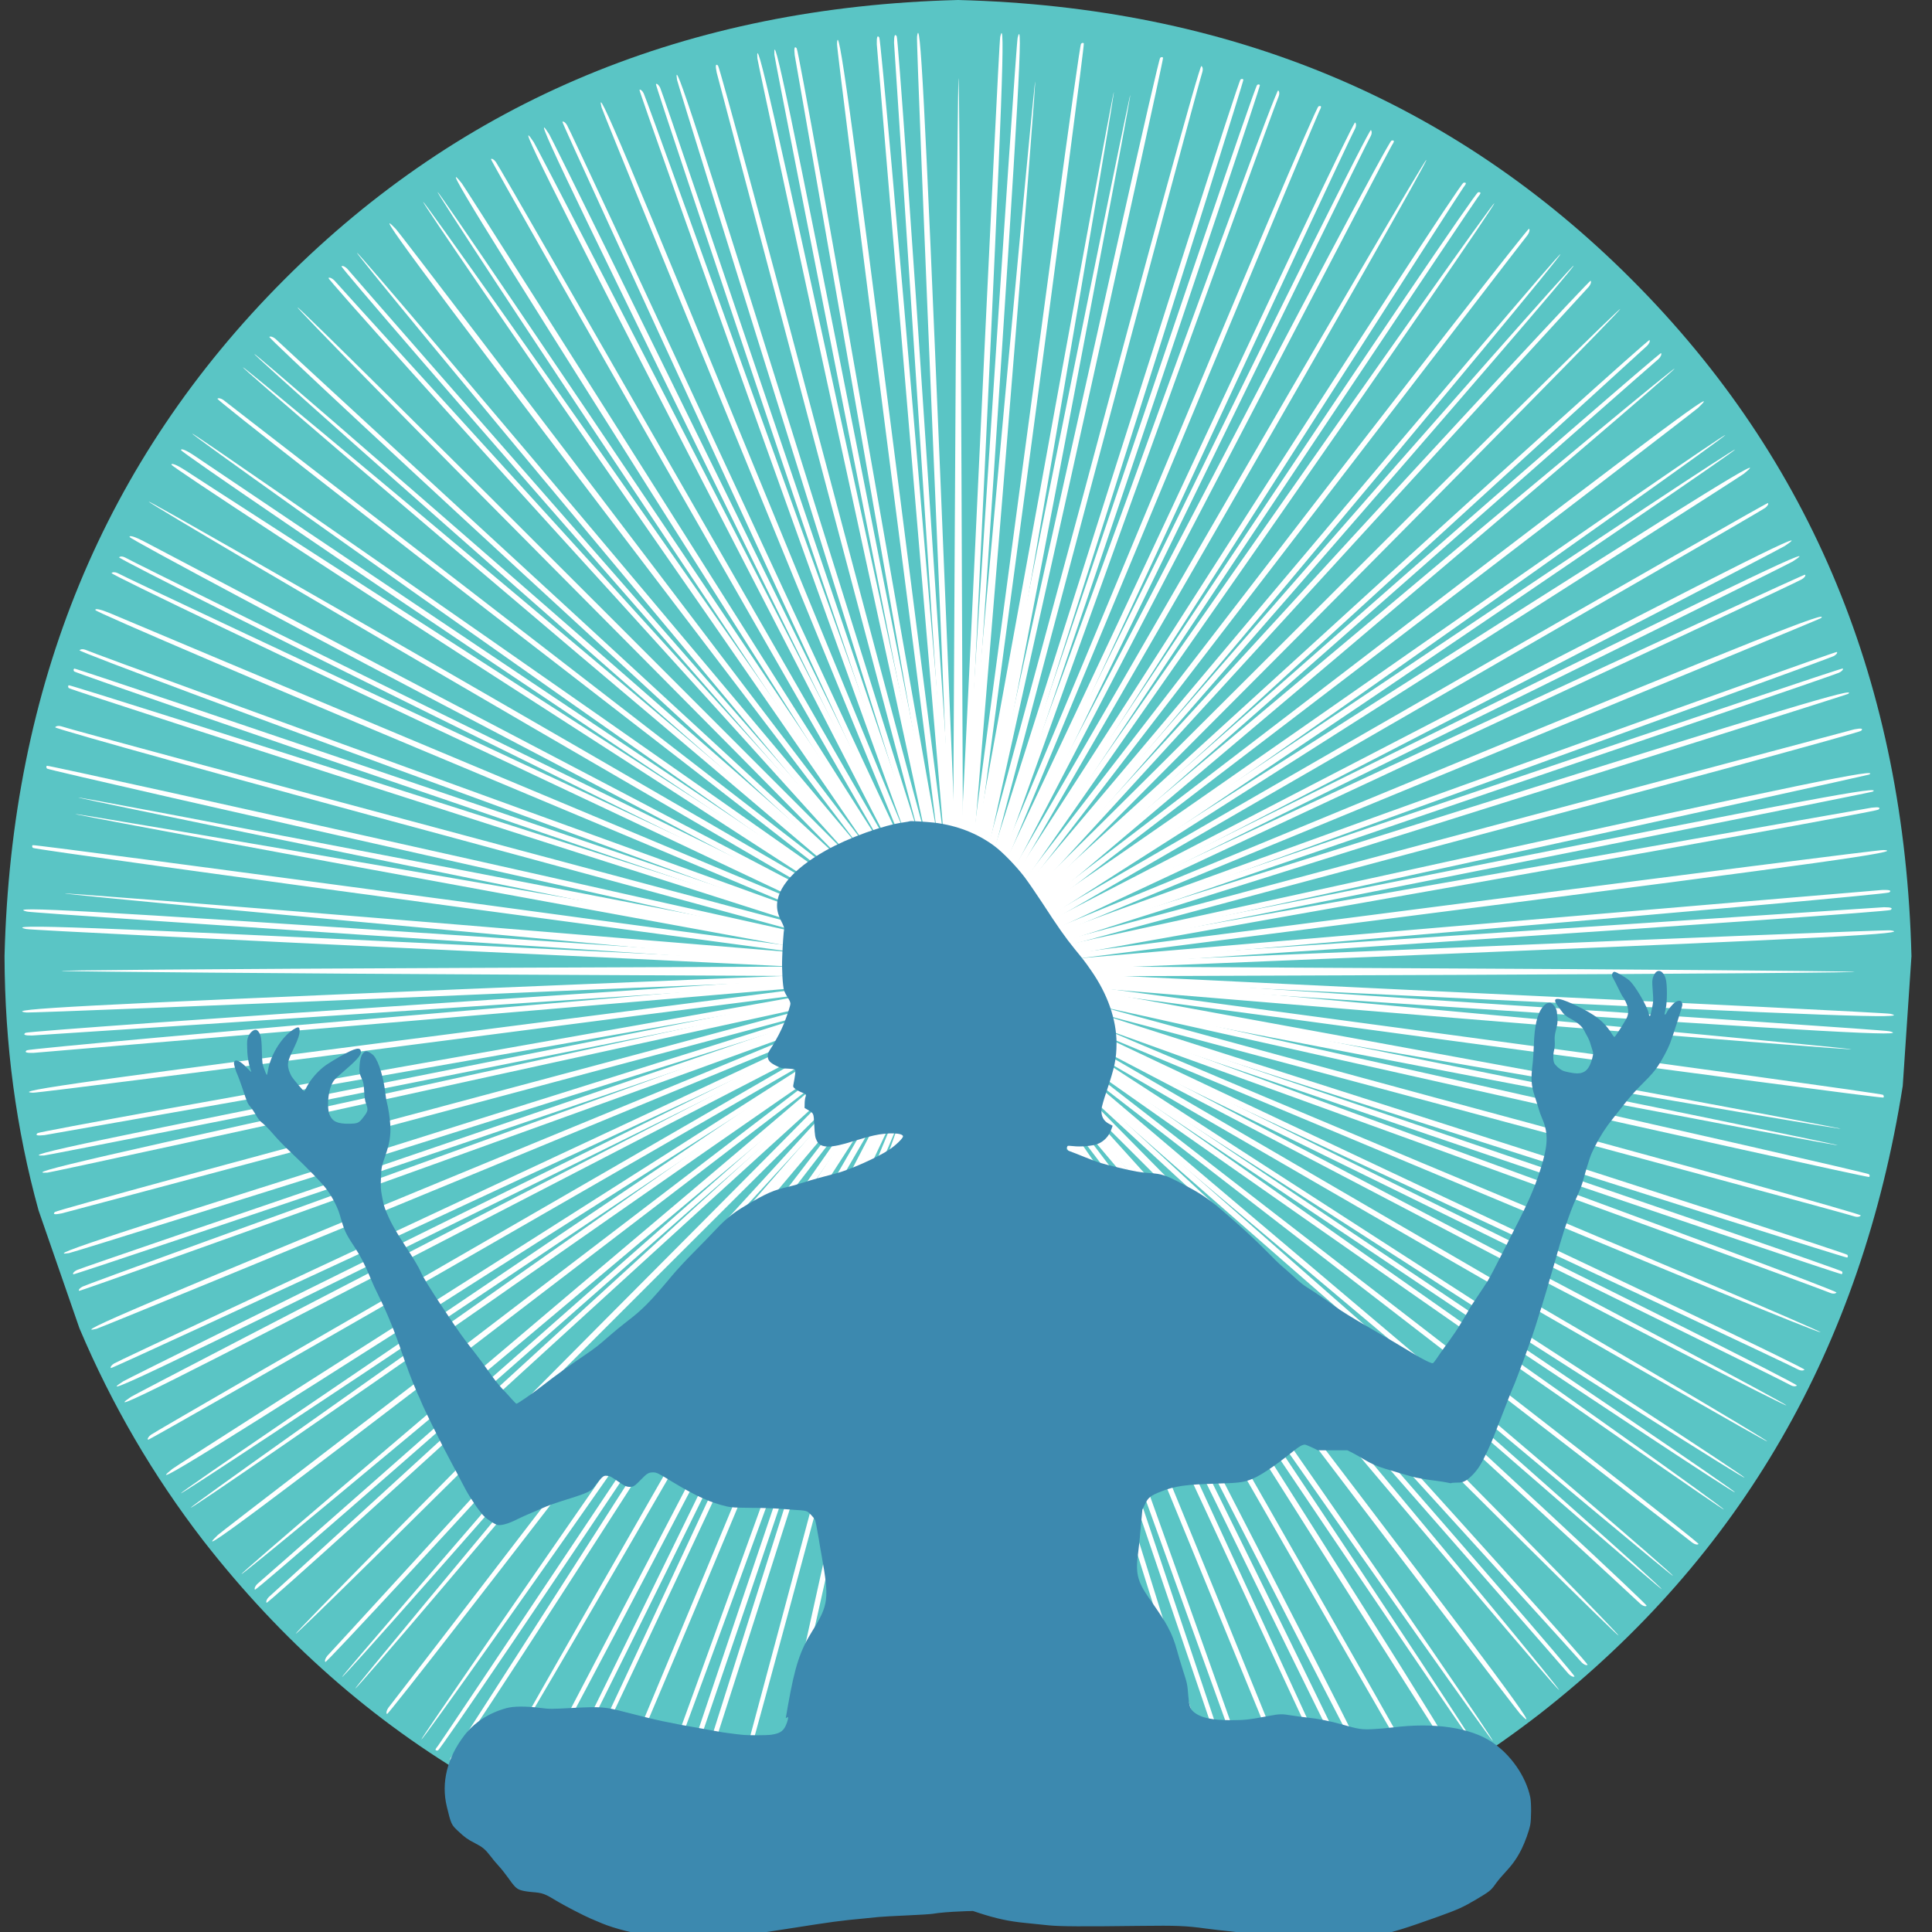
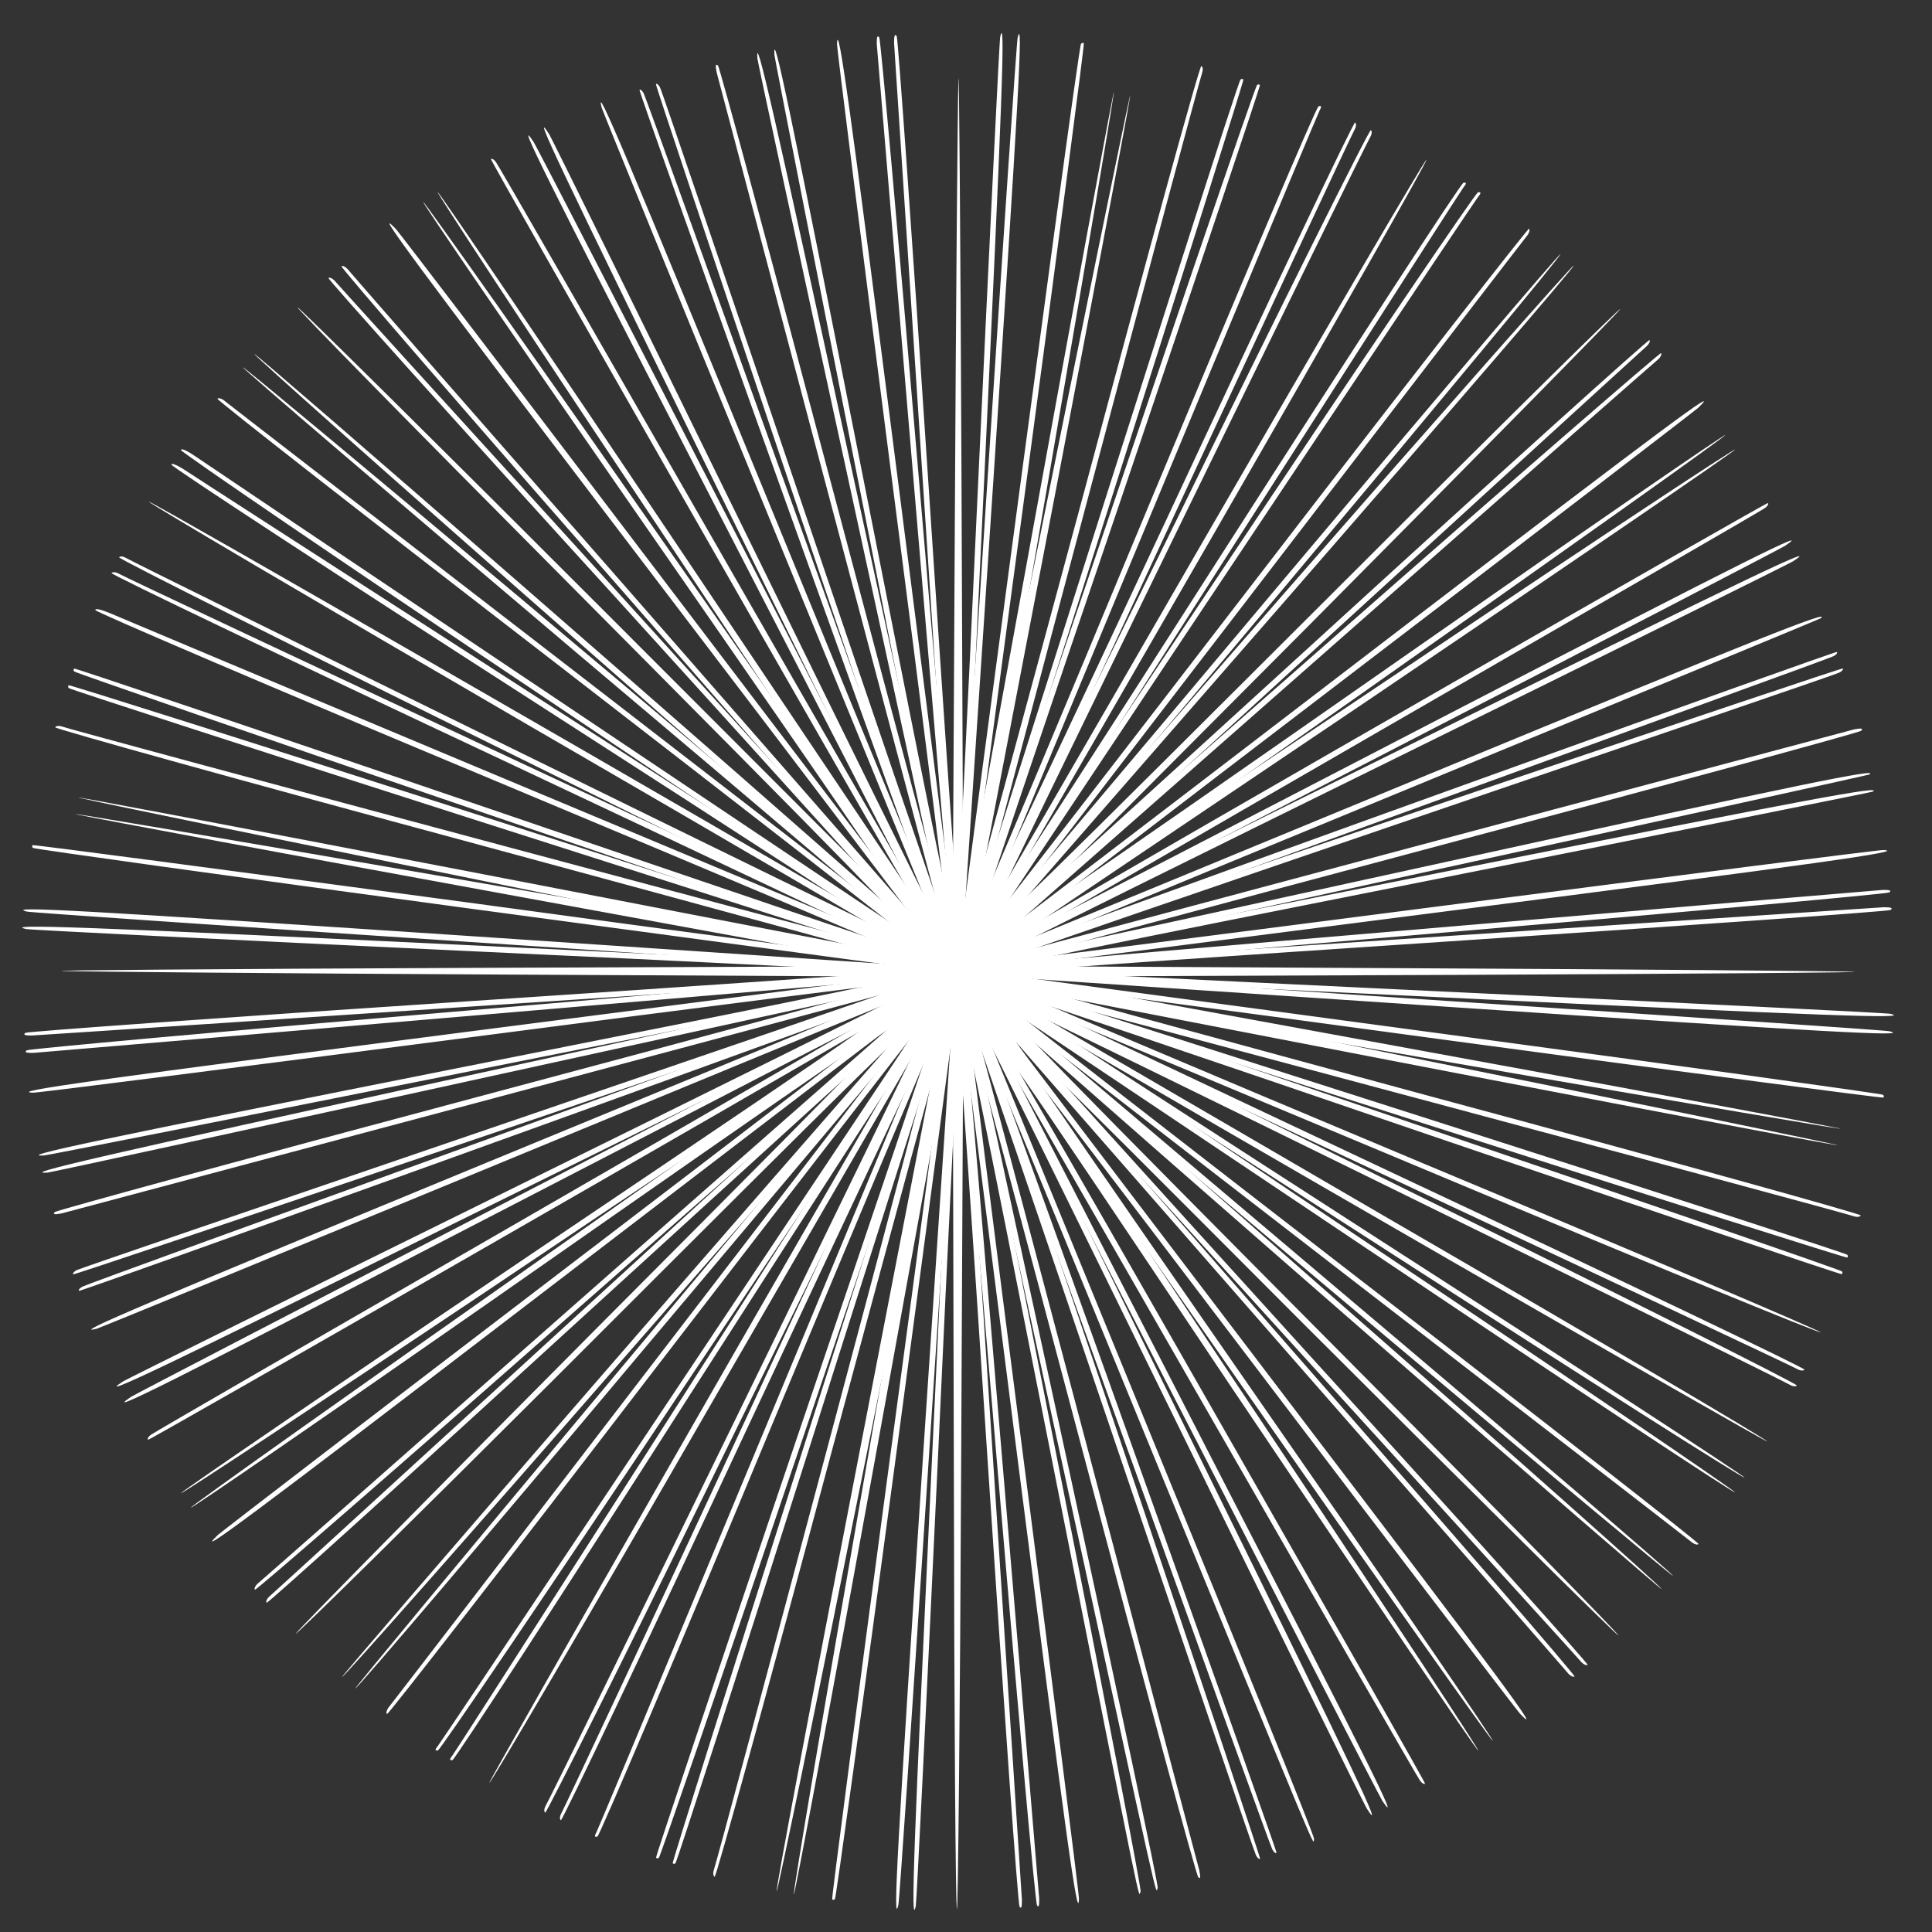
<svg xmlns="http://www.w3.org/2000/svg" width="120" zoomAndPan="magnify" viewBox="0 0 90 90" height="120" preserveAspectRatio="xMidYMid meet" version="1.0">
  <rect x="0" y="0" width="90" height="90" fill="#333333" stroke="none" />
  <defs>
    <clipPath id="f736b47b49">
-       <path d="M 0 0 L 89.25 0 L 89.25 90 L 0 90 Z M 0 0 " clip-rule="nonzero" />
-     </clipPath>
+       </clipPath>
  </defs>
  <g clip-path="url(#f736b47b49)">
    <path fill="#5ac5c5" d="M 89.043 44.543 L 88.637 50.586 C 86.715 62.766 81.094 72.504 71.77 79.805 C 62.379 87.102 51.324 90.059 38.602 88.68 C 26.457 86.754 16.746 81.113 9.465 71.762 C 7.133 68.738 5.211 65.445 3.703 61.883 L 1.797 56.387 C 0.75 52.602 0.223 48.656 0.211 44.543 C 0.527 31.926 4.863 21.426 13.219 13.047 C 21.574 4.668 32.043 0.32 44.629 0 C 57.211 0.32 67.68 4.668 76.035 13.047 C 84.391 21.426 88.727 31.926 89.043 44.543 " fill-opacity="1" fill-rule="nonzero" />
  </g>
  <path fill="#ffffff" d="M 44.434 68.527 L 44.383 48.02 L 41.688 68.203 C 40.203 79.297 38.941 88.418 38.895 88.465 C 38.844 88.512 38.797 88.512 38.766 88.48 C 38.73 88.449 39.926 79.348 41.414 68.25 C 42.914 57.156 44.109 48.035 44.094 47.957 C 44.078 47.891 41.672 56.766 38.73 67.668 C 35.809 78.586 33.355 87.477 33.289 87.43 C 33.227 87.379 33.207 87.266 33.242 87.152 C 33.531 86.277 43.676 48.281 43.609 48.23 C 43.578 48.199 40.055 56.555 35.777 66.824 C 31.512 77.094 27.926 85.516 27.832 85.551 C 27.684 85.598 27.684 85.531 27.797 85.324 C 27.926 85.078 35.891 65.969 42.625 49.754 C 43.094 48.605 43.449 47.68 43.414 47.68 C 43.383 47.68 38.766 55.648 33.129 65.398 C 27.508 75.152 22.855 83.086 22.793 83.055 C 22.727 83.008 38.539 55.406 42.883 48.004 C 43.207 47.453 43.207 47.453 42.898 47.762 C 42.723 47.941 37.07 55.246 30.332 64.008 C 23.613 72.77 18.074 79.895 18.027 79.848 C 17.977 79.801 18.012 79.668 18.09 79.555 C 18.188 79.441 23.551 72.461 30.012 64.039 C 36.473 55.617 42.027 48.41 42.332 48.004 C 43.125 47 39.977 50.078 25.941 64.121 C 19.254 70.793 13.777 76.188 13.777 76.105 C 13.777 76.027 20.273 69.434 28.203 61.465 C 42.609 47 42.609 46.984 40.348 48.699 C 39.102 49.641 31.805 55.227 24.117 61.109 C 11.855 70.504 8.902 72.703 10.145 71.508 C 10.324 71.344 17.559 65.789 26.215 59.18 C 34.871 52.57 42.074 47.051 42.203 46.902 C 42.352 46.758 42.219 46.789 41.883 46.984 C 34.031 51.566 6.949 67.117 6.898 67.07 C 6.852 67.035 6.914 66.922 7.027 66.84 C 7.141 66.746 15.055 62.176 24.602 56.672 C 34.145 51.164 42.043 46.594 42.125 46.516 C 42.332 46.32 43.867 45.688 23.148 54.242 C 13.07 58.402 4.672 61.852 4.492 61.902 C 3.234 62.211 6.641 60.77 23.066 53.996 C 39.41 47.277 42.898 45.801 41.883 46.109 C 41.348 46.273 3.328 56.41 2.879 56.523 C 2.555 56.59 2.441 56.574 2.555 56.461 C 2.652 56.379 11.551 53.949 22.371 51.066 C 33.176 48.184 41.996 45.801 41.961 45.77 C 41.945 45.754 32.902 46.887 21.855 48.328 C 10.824 49.754 1.684 50.922 1.535 50.902 C 0.375 50.855 4.379 50.305 21.84 48.055 L 41.77 45.492 L 23.371 45.398 C 13.246 45.348 4.074 45.266 2.957 45.234 C 1.844 45.203 10.145 45.137 21.402 45.09 L 41.867 45.008 L 21.742 42.305 C 10.68 40.812 1.586 39.551 1.535 39.5 C 1.488 39.453 1.488 39.402 1.52 39.371 C 1.555 39.34 10.629 40.539 21.691 42.027 C 32.758 43.535 41.848 44.734 41.93 44.715 C 41.996 44.699 33.145 42.285 22.273 39.34 C 11.391 36.406 2.523 33.945 2.57 33.879 C 2.617 33.816 2.73 33.801 2.844 33.832 C 3.703 34.125 41.605 44.281 41.656 44.23 C 41.688 44.199 33.336 40.668 23.113 36.391 C 12.875 32.117 4.477 28.52 4.445 28.422 C 4.41 28.324 4.703 28.391 5.09 28.551 C 5.59 28.777 36.211 41.605 41.688 43.875 C 41.961 44.004 42.203 44.07 42.203 44.051 C 42.203 44.02 34.258 39.371 24.535 33.734 C 14.812 28.082 6.898 23.418 6.93 23.367 C 6.98 23.289 33.469 38.547 41.883 43.5 C 42.43 43.844 42.43 43.844 42.125 43.52 C 41.945 43.34 34.66 37.672 25.926 30.918 C 17.188 24.18 10.082 18.625 10.129 18.574 C 10.176 18.527 10.309 18.559 10.418 18.641 C 10.531 18.738 17.492 24.113 25.891 30.594 C 34.289 37.086 41.477 42.645 41.883 42.969 C 42.914 43.762 39.652 40.426 25.812 26.496 C 19.156 19.805 13.777 14.316 13.859 14.316 C 13.941 14.316 20.516 20.824 28.461 28.777 L 42.898 43.227 L 40.879 40.555 C 39.766 39.082 34.195 31.758 28.492 24.277 C 19.414 12.34 17.25 9.422 18.445 10.672 C 18.609 10.848 24.148 18.105 30.738 26.785 C 37.328 35.469 42.836 42.691 42.98 42.82 C 43.125 42.969 43.094 42.836 42.898 42.496 C 39.281 36.293 22.824 7.465 22.871 7.414 C 22.906 7.367 23.016 7.43 23.098 7.543 C 23.195 7.656 27.75 15.594 33.242 25.168 C 38.73 34.738 43.285 42.66 43.367 42.742 C 43.562 42.969 44.094 44.281 35.664 23.711 C 31.512 13.602 28.074 5.18 28.023 5 C 27.719 3.754 29.137 7.141 35.906 23.629 C 42.625 40.02 44.078 43.5 43.77 42.496 C 43.609 41.965 33.5 3.836 33.387 3.383 C 33.32 3.059 33.336 2.945 33.449 3.059 C 33.531 3.156 35.953 12.098 38.828 22.934 C 41.703 33.766 44.078 42.609 44.109 42.594 C 44.125 42.562 42.996 33.492 41.559 22.414 C 40.137 11.352 38.973 2.184 38.992 2.039 C 39.039 0.887 39.59 4.887 41.832 22.398 L 44.383 42.383 L 44.48 24.262 C 44.531 14.297 44.609 5.082 44.645 3.785 C 44.676 2.492 44.738 10.688 44.789 21.992 L 44.871 42.562 L 45.727 36.082 C 48.582 14.641 50.281 2.102 50.359 2.039 C 50.41 1.988 50.457 1.988 50.488 2.02 C 50.523 2.055 49.328 11.156 47.84 22.25 C 46.34 33.348 45.145 42.465 45.16 42.547 C 45.176 42.609 47.582 33.734 50.523 22.836 C 53.445 11.918 55.883 3.027 55.965 3.074 C 56.031 3.121 56.047 3.234 56.012 3.348 C 55.723 4.223 45.598 42.223 45.645 42.27 C 45.676 42.305 49.199 33.945 53.461 23.676 C 57.742 13.406 61.312 4.984 61.422 4.953 C 61.57 4.906 61.57 4.969 61.457 5.18 C 61.328 5.422 53.363 24.535 46.629 40.766 C 46.16 41.898 45.805 42.82 45.84 42.82 C 45.855 42.82 50.488 34.852 56.109 25.102 C 61.746 15.352 66.398 7.398 66.445 7.449 C 66.512 7.48 62.086 15.254 56.625 24.73 C 51.168 34.188 46.551 42.191 46.371 42.496 L 46.047 43.066 L 46.402 42.66 C 46.598 42.434 52.25 35.129 58.953 26.414 C 65.656 17.699 71.195 10.605 71.227 10.656 C 71.277 10.703 71.242 10.832 71.164 10.945 C 71.066 11.059 65.816 17.895 59.484 26.141 C 53.156 34.383 47.613 41.59 47.164 42.172 C 46.082 43.566 47.855 41.832 63.328 26.383 C 70 19.707 75.477 14.316 75.477 14.395 C 75.477 14.477 68.98 21.07 61.07 29.039 L 46.645 43.52 L 49.312 41.492 C 50.781 40.375 58.082 34.789 65.543 29.07 C 77.445 19.969 80.352 17.797 79.109 18.996 C 78.93 19.156 71.695 24.715 63.039 31.32 C 54.383 37.93 47.18 43.453 47.051 43.598 C 46.902 43.746 47.035 43.711 47.371 43.52 C 55.965 38.496 82.305 23.387 82.355 23.434 C 82.402 23.465 82.34 23.578 82.227 23.66 C 82.113 23.758 74.199 28.324 64.652 33.832 C 55.109 39.34 47.227 43.906 47.129 43.988 C 46.922 44.184 45.371 44.812 66.254 36.195 C 82.062 29.668 85.293 28.391 84.824 28.797 C 84.793 28.828 76.41 32.293 66.188 36.504 C 49.844 43.227 46.355 44.699 47.371 44.395 C 47.906 44.23 85.926 34.09 86.375 33.977 C 86.699 33.914 86.812 33.93 86.699 34.043 C 86.617 34.125 77.688 36.555 66.883 39.438 C 56.078 42.32 47.258 44.699 47.277 44.734 C 47.309 44.75 56.352 43.598 67.398 42.172 C 78.43 40.75 87.586 39.582 87.734 39.598 C 88.879 39.648 84.824 40.215 67.398 42.449 L 47.453 45.008 L 65.863 45.105 C 75.992 45.152 85.18 45.234 86.297 45.266 C 87.41 45.301 79.109 45.363 67.852 45.414 L 47.391 45.492 L 67.512 48.199 C 78.574 49.688 87.668 50.953 87.719 51 C 87.766 51.051 87.766 51.098 87.734 51.129 C 87.699 51.164 78.625 49.965 67.562 48.473 C 56.496 46.969 47.406 45.77 47.324 45.785 C 47.258 45.801 56.109 48.215 66.98 51.164 C 77.863 54.094 86.73 56.559 86.684 56.621 C 86.637 56.688 86.523 56.703 86.41 56.672 C 85.535 56.379 47.648 46.223 47.598 46.273 C 47.566 46.305 55.898 49.836 66.141 54.129 C 76.379 58.402 84.777 61.984 84.809 62.062 C 84.824 62.145 76.766 58.84 66.883 54.695 C 45.887 45.914 47.051 46.387 47.051 46.465 C 47.051 46.5 54.996 51.129 64.719 56.785 C 74.441 62.422 82.355 67.086 82.324 67.148 C 82.273 67.215 54.754 51.359 47.371 47 C 46.824 46.676 46.824 46.676 47.129 46.984 C 47.309 47.164 54.594 52.832 63.328 59.586 C 72.066 66.324 79.172 71.879 79.125 71.926 C 79.078 71.977 78.945 71.945 78.836 71.863 C 78.723 71.766 71.762 66.387 63.363 59.91 C 54.965 53.414 47.777 47.859 47.371 47.535 C 46.34 46.742 49.602 50.078 63.441 64.008 C 70.098 70.695 75.477 76.188 75.395 76.188 C 75.312 76.188 68.738 69.676 60.793 61.738 C 46.371 47.277 46.355 47.277 48.066 49.543 C 49.004 50.789 54.574 58.113 60.438 65.82 C 69.805 78.113 72.004 81.078 70.809 79.832 C 70.645 79.652 65.105 72.398 58.516 63.715 C 51.926 55.035 46.418 47.809 46.273 47.68 C 46.129 47.535 46.16 47.664 46.355 48.004 C 50.926 55.875 66.43 83.039 66.383 83.086 C 66.352 83.137 66.238 83.07 66.156 82.957 C 66.059 82.844 61.504 74.906 56.012 65.336 C 50.523 55.762 45.969 47.859 45.887 47.762 C 45.691 47.551 45.047 45.949 53.656 66.957 C 57.84 77.145 61.246 85.566 61.215 85.664 C 61.133 85.875 61.875 87.641 53.156 66.387 C 46.629 50.449 45.176 46.984 45.484 48.004 C 45.645 48.539 55.754 86.668 55.867 87.121 C 55.934 87.445 55.918 87.559 55.82 87.445 C 55.723 87.363 53.301 78.406 50.426 67.57 C 47.551 56.734 45.176 47.891 45.145 47.906 C 45.129 47.941 46.258 57.012 47.695 68.09 C 49.117 79.152 50.281 88.32 50.262 88.465 C 50.215 89.633 49.668 85.598 47.422 68.105 L 44.871 48.102 L 44.773 68.461 C 44.723 79.652 44.629 88.871 44.578 88.934 C 44.516 88.984 44.449 79.801 44.434 68.527 Z M 44.434 68.527 " fill-opacity="1" fill-rule="nonzero" />
-   <path fill="#ffffff" d="M 42.438 68.422 L 44.148 47.988 L 39.73 67.863 C 37.297 78.789 35.258 87.766 35.207 87.809 C 35.152 87.855 35.105 87.848 35.074 87.816 C 35.047 87.781 37.02 78.812 39.449 67.887 C 41.898 56.965 43.875 47.98 43.863 47.898 C 43.852 47.836 40.695 56.469 36.832 67.074 C 32.98 77.699 29.773 86.348 29.711 86.293 C 29.652 86.238 29.645 86.125 29.688 86.016 C 30.051 85.168 43.418 48.188 43.359 48.133 C 43.328 48.098 39.102 56.121 33.957 65.98 C 28.828 75.844 24.535 83.926 24.434 83.949 C 24.285 83.984 24.289 83.922 24.422 83.723 C 24.57 83.492 34.145 65.137 42.246 49.562 C 42.812 48.461 43.242 47.57 43.211 47.566 C 43.18 47.562 37.895 55.105 31.441 64.332 C 25.004 73.562 19.691 81.066 19.629 81.031 C 19.566 80.977 37.688 54.844 42.652 47.844 C 43.023 47.324 43.023 47.324 42.691 47.602 C 42.496 47.766 36.238 54.555 28.777 62.703 C 21.332 70.855 15.199 77.477 15.156 77.422 C 15.113 77.371 15.156 77.246 15.246 77.137 C 15.352 77.035 21.293 70.543 28.453 62.707 C 35.613 54.875 41.766 48.172 42.105 47.797 C 42.98 46.863 39.578 49.66 24.391 62.438 C 17.156 68.508 11.238 73.41 11.246 73.328 C 11.254 73.25 18.285 67.242 26.871 59.988 C 42.465 46.82 42.469 46.805 40.066 48.32 C 38.746 49.148 30.996 54.086 22.832 59.277 C 9.812 67.578 6.68 69.52 8.02 68.434 C 8.211 68.285 15.895 63.375 25.09 57.539 C 34.281 51.703 41.93 46.82 42.07 46.688 C 42.23 46.555 42.098 46.578 41.742 46.742 C 33.531 50.629 5.211 63.785 5.168 63.73 C 5.121 63.695 5.195 63.586 5.316 63.516 C 5.438 63.43 13.711 59.562 23.695 54.898 C 33.676 50.238 41.938 46.367 42.023 46.293 C 42.25 46.117 43.832 45.621 22.453 52.352 C 12.059 55.629 3.395 58.344 3.211 58.375 C 1.93 58.574 5.449 57.43 22.395 52.105 C 39.258 46.816 42.859 45.652 41.816 45.871 C 41.273 45.984 2.523 52.805 2.066 52.879 C 1.738 52.914 1.625 52.891 1.75 52.785 C 1.852 52.715 10.926 51.062 21.953 49.125 C 32.969 47.184 41.957 45.574 41.926 45.539 C 41.914 45.52 32.805 45.867 21.676 46.352 C 10.562 46.82 1.355 47.191 1.211 47.164 C 0.059 47.016 4.094 46.812 21.684 46.074 L 41.758 45.246 L 23.438 43.562 C 13.355 42.641 4.223 41.766 3.113 41.637 C 2.008 41.512 10.281 42.16 21.504 43.086 L 41.895 44.77 L 22.078 40.34 C 11.184 37.898 2.234 35.855 2.191 35.805 C 2.145 35.75 2.152 35.703 2.184 35.672 C 2.219 35.645 11.16 37.621 22.055 40.059 C 32.949 42.516 41.902 44.496 41.984 44.484 C 42.051 44.477 33.441 41.309 22.863 37.434 C 12.27 33.57 3.648 30.352 3.703 30.293 C 3.758 30.234 3.871 30.227 3.98 30.27 C 4.809 30.633 41.703 44.023 41.754 43.977 C 41.789 43.949 33.773 39.711 23.953 34.566 C 14.121 29.422 6.062 25.117 6.039 25.016 C 6.016 24.918 6.297 25.008 6.672 25.203 C 7.148 25.469 36.555 40.895 41.816 43.625 C 42.078 43.777 42.316 43.863 42.316 43.848 C 42.32 43.816 34.801 38.5 25.598 32.043 C 16.398 25.574 8.914 20.242 8.949 20.195 C 9.004 20.121 34.082 37.605 42.043 43.27 C 42.559 43.656 42.559 43.656 42.281 43.309 C 42.121 43.117 35.352 36.84 27.223 29.355 C 19.098 21.887 12.496 15.738 12.547 15.695 C 12.598 15.652 12.727 15.695 12.832 15.785 C 12.934 15.891 19.41 21.852 27.219 29.031 C 35.031 36.227 41.715 42.383 42.086 42.738 C 43.051 43.617 40.086 40.012 27.492 24.941 C 21.438 17.703 16.551 11.766 16.629 11.773 C 16.711 11.781 22.699 18.836 29.934 27.445 L 43.078 43.086 L 41.297 40.246 C 40.312 38.684 35.391 30.91 30.352 22.961 C 22.336 10.285 20.43 7.195 21.512 8.539 C 21.656 8.73 26.555 16.438 32.375 25.656 C 38.195 34.875 43.062 42.547 43.195 42.688 C 43.328 42.848 43.305 42.715 43.141 42.359 C 40.07 35.867 26.148 5.723 26.199 5.676 C 26.238 5.633 26.344 5.707 26.414 5.828 C 26.5 5.949 30.359 14.246 35.008 24.258 C 39.656 34.27 43.516 42.555 43.586 42.641 C 43.762 42.883 44.18 44.238 37.547 23.016 C 34.277 12.586 31.574 3.898 31.539 3.719 C 31.34 2.449 32.469 5.945 37.793 22.957 C 43.082 39.867 44.23 43.461 44.012 42.434 C 43.895 41.887 37.094 3.027 37.02 2.566 C 36.984 2.238 37.012 2.129 37.113 2.25 C 37.188 2.355 38.832 11.469 40.766 22.516 C 42.699 33.559 44.305 42.574 44.34 42.559 C 44.359 42.527 44.012 33.395 43.531 22.234 C 43.062 11.09 42.691 1.855 42.719 1.711 C 42.867 0.57 43.07 4.602 43.805 22.242 L 44.633 42.375 L 46.285 24.324 C 47.188 14.406 48.059 5.23 48.203 3.941 C 48.344 2.652 47.707 10.824 46.785 22.094 L 45.098 42.594 L 46.508 36.211 C 51.195 15.094 53.961 2.75 54.047 2.691 C 54.102 2.648 54.148 2.652 54.18 2.688 C 54.207 2.723 52.234 11.688 49.805 22.613 C 47.355 33.539 45.383 42.52 45.391 42.602 C 45.402 42.668 48.559 34.031 52.426 23.426 C 56.273 12.801 59.465 4.152 59.543 4.211 C 59.602 4.262 59.609 4.379 59.566 4.488 C 59.203 5.336 45.852 42.316 45.898 42.371 C 45.926 42.406 50.152 34.383 55.281 24.52 C 60.426 14.656 64.703 6.574 64.82 6.551 C 64.969 6.516 64.965 6.582 64.832 6.781 C 64.684 7.012 55.109 25.367 47.008 40.953 C 46.445 42.043 46.012 42.934 46.043 42.934 C 46.059 42.938 51.359 35.398 57.797 26.168 C 64.25 16.941 69.566 9.418 69.609 9.473 C 69.672 9.508 64.594 16.871 58.344 25.84 C 52.094 34.793 46.805 42.367 46.602 42.66 L 46.23 43.195 L 46.621 42.824 C 46.832 42.613 53.09 35.824 60.516 27.719 C 67.941 19.617 74.07 13.027 74.098 13.078 C 74.141 13.133 74.098 13.258 74.008 13.363 C 73.902 13.469 68.086 19.824 61.07 27.492 C 54.055 35.16 47.918 41.863 47.418 42.402 C 46.219 43.699 48.137 42.125 64.879 28.066 C 72.098 21.992 78.016 17.094 78.008 17.172 C 78 17.254 70.969 23.262 62.398 30.516 L 46.789 43.699 L 49.617 41.91 C 51.176 40.926 58.93 35.988 66.852 30.938 C 79.492 22.895 82.574 20.984 81.234 22.07 C 81.043 22.215 73.359 27.125 64.168 32.961 C 54.973 38.801 47.324 43.68 47.184 43.812 C 47.023 43.945 47.156 43.926 47.512 43.762 C 56.504 39.5 84.043 26.719 84.086 26.77 C 84.133 26.809 84.059 26.914 83.938 26.984 C 83.82 27.074 75.543 30.941 65.559 35.602 C 55.578 40.266 47.332 44.137 47.23 44.207 C 47.004 44.383 45.406 44.879 66.949 38.098 C 83.262 32.961 86.59 31.965 86.09 32.324 C 86.055 32.355 77.406 35.086 66.859 38.398 C 50 43.684 46.395 44.852 47.438 44.633 C 47.98 44.516 86.73 37.699 87.188 37.625 C 87.516 37.586 87.629 37.613 87.504 37.715 C 87.418 37.789 78.312 39.438 67.301 41.379 C 56.285 43.32 47.297 44.93 47.309 44.965 C 47.34 44.98 56.449 44.617 67.578 44.152 C 78.691 43.684 87.914 43.312 88.059 43.34 C 89.195 43.488 85.109 43.703 67.555 44.426 L 47.465 45.254 L 65.801 46.938 C 75.883 47.863 85.031 48.734 86.141 48.863 C 87.246 48.992 78.973 48.34 67.75 47.418 L 47.359 45.73 L 67.176 50.164 C 78.07 52.602 87.02 54.648 87.062 54.699 C 87.109 54.75 87.105 54.801 87.07 54.828 C 87.035 54.859 78.094 52.883 67.199 50.441 C 56.305 47.988 47.352 46.008 47.27 46.016 C 47.203 46.027 55.812 49.195 66.391 53.07 C 76.984 56.93 85.605 60.148 85.551 60.211 C 85.496 60.27 85.383 60.277 85.273 60.234 C 84.43 59.867 47.551 46.48 47.5 46.523 C 47.465 46.555 55.465 50.789 65.297 55.949 C 75.133 61.094 83.191 65.387 83.219 65.469 C 83.227 65.551 75.48 61.562 65.988 56.578 C 45.824 46.023 46.945 46.59 46.938 46.672 C 46.934 46.703 54.453 52.004 63.652 58.477 C 72.855 64.93 80.34 70.262 80.305 70.32 C 80.25 70.383 54.191 52.207 47.211 47.23 C 46.691 46.859 46.691 46.859 46.973 47.195 C 47.133 47.387 53.906 53.664 62.031 61.148 C 70.156 68.613 76.762 74.762 76.707 74.805 C 76.656 74.852 76.527 74.809 76.422 74.719 C 76.32 74.609 69.844 68.652 62.035 61.473 C 54.223 54.277 47.539 48.121 47.168 47.762 C 46.203 46.883 49.168 50.488 61.762 65.562 C 67.82 72.801 72.707 78.734 72.625 78.727 C 72.543 78.723 66.555 71.668 59.32 63.074 C 46.191 47.418 46.176 47.418 47.688 49.824 C 48.512 51.148 53.434 58.922 58.613 67.109 C 66.891 80.168 68.824 83.309 67.742 81.965 C 67.598 81.773 62.699 74.062 56.879 64.848 C 51.059 55.629 46.195 47.957 46.059 47.812 C 45.926 47.656 45.949 47.789 46.113 48.145 C 49.992 56.379 63.105 84.781 63.055 84.824 C 63.02 84.871 62.91 84.797 62.84 84.676 C 62.754 84.555 58.898 76.254 54.246 66.242 C 49.598 56.234 45.738 47.965 45.668 47.859 C 45.492 47.633 44.984 45.98 51.758 67.652 C 55.051 78.164 57.723 86.852 57.684 86.945 C 57.586 87.148 58.176 88.969 51.309 67.047 C 46.176 50.605 45.027 47.023 45.242 48.066 C 45.359 48.613 52.16 87.473 52.234 87.934 C 52.27 88.266 52.242 88.375 52.156 88.254 C 52.066 88.164 50.422 79.031 48.488 67.988 C 46.555 56.945 44.949 47.93 44.914 47.941 C 44.895 47.973 45.242 57.105 45.723 68.27 C 46.191 79.414 46.562 88.648 46.535 88.789 C 46.387 89.949 46.184 85.883 45.449 68.262 L 44.625 48.113 L 42.781 68.387 C 41.77 79.535 40.883 88.707 40.828 88.77 C 40.762 88.812 41.484 79.656 42.438 68.422 Z M 42.438 68.422 " fill-opacity="1" fill-rule="nonzero" />
  <path fill="#ffffff" d="M 40.387 68.137 L 43.906 47.938 L 37.738 67.336 C 34.348 78 31.52 86.758 31.465 86.801 C 31.406 86.84 31.359 86.828 31.336 86.793 C 31.309 86.754 34.066 78 37.461 67.336 C 40.871 56.676 43.633 47.902 43.633 47.82 C 43.629 47.754 39.715 56.074 34.922 66.293 C 30.145 76.531 26.18 84.855 26.125 84.797 C 26.07 84.738 26.074 84.625 26.125 84.52 C 26.566 83.707 43.16 48.066 43.105 48.008 C 43.082 47.969 38.16 55.582 32.16 64.945 C 26.176 74.312 21.18 81.977 21.078 81.992 C 20.926 82.016 20.938 81.953 21.086 81.762 C 21.254 81.547 32.418 64.121 41.871 49.336 C 42.531 48.285 43.043 47.438 43.012 47.43 C 42.98 47.426 37.047 54.465 29.801 63.078 C 22.57 71.695 16.609 78.699 16.551 78.656 C 16.496 78.598 36.863 54.188 42.43 47.656 C 42.844 47.172 42.844 47.172 42.488 47.422 C 42.281 47.566 35.445 53.77 27.289 61.219 C 19.148 68.672 12.457 74.719 12.418 74.664 C 12.379 74.605 12.43 74.484 12.531 74.387 C 12.645 74.293 19.141 68.355 26.965 61.195 C 34.793 54.031 41.516 47.906 41.891 47.562 C 42.844 46.711 39.207 49.191 22.945 60.562 C 15.199 65.965 8.871 70.316 8.887 70.234 C 8.898 70.156 16.438 64.801 25.633 58.344 C 42.336 46.621 42.336 46.605 39.812 47.898 C 38.426 48.605 30.266 52.832 21.672 57.277 C 7.969 64.383 4.676 66.035 6.105 65.07 C 6.309 64.941 14.402 60.738 24.074 55.746 C 33.75 50.754 41.801 46.574 41.953 46.453 C 42.121 46.336 41.988 46.344 41.621 46.477 C 33.098 49.617 3.723 60.188 3.684 60.133 C 3.641 60.094 3.723 59.992 3.848 59.934 C 3.977 59.855 12.562 56.742 22.922 52.992 C 33.277 49.238 41.848 46.121 41.941 46.059 C 42.184 45.902 43.805 45.551 21.914 50.344 C 11.266 52.68 2.395 54.609 2.211 54.625 C 0.918 54.707 4.523 53.883 21.875 50.09 C 39.137 46.332 42.828 45.492 41.773 45.617 C 41.223 45.684 2.023 49.016 1.559 49.047 C 1.227 49.055 1.117 49.02 1.25 48.926 C 1.359 48.863 10.543 48.027 21.703 47.082 C 32.844 46.133 41.938 45.332 41.914 45.297 C 41.898 45.277 32.797 44.809 21.668 44.297 C 10.559 43.77 1.355 43.32 1.215 43.277 C 0.078 43.027 4.117 43.184 21.699 44.023 L 41.77 44.992 L 23.672 41.676 C 13.711 39.855 4.691 38.172 3.602 37.945 C 2.508 37.719 10.695 39.105 21.785 41.027 L 41.949 44.527 L 22.605 38.344 C 11.973 34.941 3.238 32.105 3.199 32.051 C 3.16 31.992 3.168 31.945 3.203 31.922 C 3.242 31.895 11.973 34.66 22.605 38.066 C 33.238 41.484 41.98 44.254 42.062 44.254 C 42.129 44.25 33.836 40.324 23.645 35.52 C 13.438 30.727 5.137 26.754 5.195 26.695 C 5.254 26.641 5.367 26.645 5.473 26.695 C 6.266 27.133 41.824 43.766 41.879 43.727 C 41.914 43.699 34.309 38.762 24.984 32.762 C 15.648 26.762 8.004 21.75 7.988 21.648 C 7.973 21.551 8.25 21.664 8.602 21.891 C 9.055 22.203 36.977 40.191 41.973 43.383 C 42.219 43.559 42.449 43.664 42.449 43.648 C 42.457 43.617 35.441 37.648 26.848 30.398 C 18.258 23.129 11.277 17.152 11.316 17.109 C 11.379 17.039 34.805 36.695 42.227 43.047 C 42.711 43.48 42.711 43.48 42.465 43.105 C 42.32 42.898 36.133 36.043 28.707 27.863 C 21.273 19.703 15.242 12.988 15.301 12.949 C 15.355 12.91 15.477 12.965 15.574 13.062 C 15.668 13.18 21.586 19.691 28.73 27.539 C 35.871 35.406 41.98 42.133 42.32 42.523 C 43.199 43.484 40.57 39.629 29.363 23.492 C 23.977 15.738 19.633 9.391 19.715 9.406 C 19.793 9.422 25.133 16.98 31.574 26.203 L 43.277 42.957 L 41.754 39.969 C 40.914 38.324 36.699 30.141 32.391 21.773 C 25.527 8.434 23.902 5.184 24.863 6.621 C 24.992 6.824 29.184 14.938 34.164 24.641 C 39.141 34.34 43.309 42.418 43.43 42.57 C 43.547 42.738 43.535 42.605 43.406 42.238 C 40.922 35.496 29.73 4.227 29.789 4.188 C 29.828 4.148 29.93 4.23 29.988 4.355 C 30.062 4.484 33.168 13.098 36.91 23.484 C 40.652 33.871 43.758 42.465 43.824 42.559 C 43.977 42.816 44.27 44.199 39.547 22.473 C 37.219 11.793 35.297 2.898 35.281 2.715 C 35.195 1.434 36.008 5.016 39.801 22.434 C 43.566 39.75 44.391 43.434 44.262 42.391 C 44.199 41.836 40.875 2.523 40.844 2.059 C 40.836 1.727 40.871 1.617 40.961 1.75 C 41.023 1.859 41.855 11.086 42.801 22.258 C 43.746 33.434 44.547 42.555 44.582 42.547 C 44.602 42.516 45.066 33.387 45.578 22.227 C 46.105 11.086 46.555 1.855 46.594 1.715 C 46.844 0.59 46.688 4.625 45.852 22.258 L 44.887 42.387 L 48.137 24.555 C 49.918 14.758 51.598 5.695 51.855 4.426 C 52.113 3.156 50.75 11.238 48.832 22.379 L 45.332 42.645 L 47.305 36.418 C 53.848 15.801 57.699 3.754 57.789 3.703 C 57.848 3.664 57.895 3.672 57.922 3.711 C 57.945 3.746 55.188 12.5 51.793 23.168 C 48.383 33.828 45.621 42.598 45.621 42.68 C 45.629 42.746 49.539 34.43 54.332 24.211 C 59.109 13.973 63.059 5.645 63.129 5.703 C 63.184 5.766 63.18 5.879 63.129 5.984 C 62.691 6.793 46.109 42.438 46.148 42.496 C 46.172 42.531 51.094 34.918 57.078 25.555 C 63.078 16.191 68.059 8.523 68.176 8.512 C 68.328 8.488 68.316 8.551 68.168 8.738 C 68 8.957 56.836 26.383 47.379 41.184 C 46.723 42.219 46.211 43.066 46.242 43.07 C 46.258 43.074 52.207 36.039 59.438 27.422 C 66.688 18.805 72.648 11.789 72.688 11.844 C 72.746 11.887 67.035 18.77 60.012 27.145 C 52.992 35.504 47.051 42.574 46.824 42.844 L 46.406 43.348 L 46.828 43.012 C 47.059 42.82 53.895 36.617 62.012 29.211 C 70.125 21.801 76.816 15.785 76.84 15.84 C 76.879 15.895 76.824 16.016 76.723 16.113 C 76.609 16.211 70.25 22.02 62.582 29.031 C 54.914 36.043 48.207 42.168 47.66 42.664 C 46.352 43.848 48.402 42.453 66.324 29.941 C 74.055 24.539 80.383 20.188 80.371 20.266 C 80.355 20.348 72.816 25.699 63.637 32.164 L 46.918 43.898 L 49.895 42.371 C 51.535 41.527 59.695 37.301 68.035 32.977 C 81.34 26.098 84.582 24.469 83.148 25.43 C 82.945 25.559 74.852 29.766 65.18 34.758 C 55.508 39.75 47.453 43.926 47.301 44.047 C 47.133 44.168 47.266 44.156 47.633 44.023 C 56.965 40.586 85.531 30.312 85.57 30.371 C 85.613 30.41 85.531 30.512 85.406 30.57 C 85.277 30.645 76.691 33.758 66.332 37.512 C 55.977 41.266 47.422 44.383 47.312 44.445 C 47.07 44.602 45.434 44.949 67.496 40.121 C 84.199 36.457 87.605 35.766 87.074 36.082 C 87.035 36.105 78.18 38.055 67.379 40.41 C 50.117 44.172 46.426 45.012 47.48 44.887 C 48.031 44.82 87.234 41.488 87.699 41.457 C 88.027 41.449 88.137 41.484 88.004 41.574 C 87.91 41.641 78.695 42.473 67.555 43.418 C 56.414 44.367 47.316 45.168 47.324 45.203 C 47.355 45.227 56.461 45.676 67.586 46.207 C 78.695 46.73 87.914 47.188 88.055 47.227 C 89.176 47.477 85.086 47.324 67.539 46.477 L 47.453 45.508 L 65.566 48.824 C 75.527 50.645 84.562 52.332 85.652 52.559 C 86.746 52.785 78.559 51.395 67.469 49.473 L 47.305 45.973 L 66.648 52.156 C 77.285 55.562 86.016 58.395 86.055 58.453 C 86.094 58.508 86.086 58.555 86.051 58.582 C 86.012 58.609 77.281 55.84 66.648 52.438 C 56.016 49.02 47.273 46.246 47.191 46.25 C 47.125 46.254 55.418 50.18 65.609 54.984 C 75.816 59.773 84.121 63.75 84.062 63.805 C 84 63.859 83.887 63.855 83.781 63.805 C 82.973 63.367 47.434 46.738 47.375 46.777 C 47.34 46.801 54.93 51.738 64.266 57.754 C 73.605 63.758 81.25 68.75 81.27 68.836 C 81.27 68.918 73.91 64.254 64.898 58.441 C 45.754 46.125 46.816 46.793 46.801 46.871 C 46.797 46.902 53.812 52.855 62.406 60.121 C 70.996 67.375 77.977 73.352 77.934 73.41 C 77.875 73.465 53.535 53.035 47.027 47.453 C 46.543 47.039 46.543 47.039 46.789 47.395 C 46.934 47.602 53.121 54.457 60.551 62.637 C 67.98 70.801 74.012 77.516 73.957 77.555 C 73.898 77.594 73.777 77.539 73.68 77.441 C 73.586 77.324 67.668 70.812 60.523 62.961 C 53.387 55.098 47.273 48.371 46.934 47.98 C 46.055 47.02 48.688 50.875 59.891 67.012 C 65.281 74.762 69.621 81.109 69.539 81.098 C 69.461 81.082 64.121 73.52 57.68 64.316 C 45.992 47.551 45.977 47.547 47.27 50.078 C 47.973 51.473 52.188 59.656 56.617 68.273 C 63.703 82.016 65.352 85.32 64.391 83.883 C 64.262 83.68 60.07 75.562 55.09 65.863 C 50.113 56.16 45.945 48.086 45.828 47.934 C 45.707 47.762 45.719 47.895 45.852 48.266 C 48.98 56.816 59.523 86.273 59.465 86.312 C 59.426 86.355 59.328 86.273 59.266 86.145 C 59.191 86.02 56.086 77.406 52.344 67.02 C 48.602 56.633 45.492 48.055 45.43 47.945 C 45.277 47.703 44.918 46.012 49.742 68.203 C 52.086 78.965 53.977 87.855 53.93 87.945 C 53.812 88.137 54.238 90.008 49.348 67.555 C 45.695 50.723 44.867 47.055 44.992 48.113 C 45.059 48.668 48.379 87.98 48.41 88.445 C 48.418 88.777 48.383 88.883 48.309 88.754 C 48.227 88.66 47.398 79.414 46.453 68.242 C 45.508 57.07 44.707 47.945 44.676 47.957 C 44.652 47.984 44.188 57.117 43.676 68.277 C 43.152 79.418 42.699 88.648 42.66 88.789 C 42.41 89.93 42.57 85.859 43.402 68.242 L 44.371 48.102 L 40.734 68.133 C 38.738 79.145 37.039 88.199 36.98 88.258 C 36.91 88.293 38.441 79.238 40.387 68.137 Z M 40.387 68.137 " fill-opacity="1" fill-rule="nonzero" />
  <path fill="#ffffff" d="M 39.961 68.051 L 43.855 47.922 L 37.328 67.203 C 33.738 77.801 30.75 86.508 30.691 86.547 C 30.637 86.582 30.59 86.574 30.562 86.535 C 30.535 86.496 33.461 77.797 37.051 67.199 C 40.66 56.602 43.586 47.887 43.586 47.801 C 43.582 47.734 39.512 55.98 34.531 66.105 C 29.566 76.254 25.445 84.504 25.395 84.445 C 25.34 84.383 25.344 84.27 25.398 84.164 C 25.852 83.363 43.109 48.039 43.055 47.98 C 43.031 47.941 37.969 55.461 31.793 64.711 C 25.637 73.961 20.5 81.531 20.398 81.543 C 20.246 81.562 20.258 81.5 20.41 81.316 C 20.582 81.102 32.07 63.891 41.797 49.281 C 42.477 48.246 43.004 47.406 42.973 47.402 C 42.941 47.395 36.875 54.32 29.469 62.797 C 22.078 71.277 15.988 78.168 15.934 78.121 C 15.879 78.062 36.699 54.039 42.387 47.617 C 42.809 47.137 42.809 47.137 42.449 47.379 C 42.242 47.52 35.289 53.594 26.996 60.891 C 18.719 68.191 11.914 74.113 11.875 74.055 C 11.836 73.996 11.891 73.875 11.992 73.781 C 12.109 73.688 18.715 67.875 26.672 60.859 C 34.633 53.844 41.469 47.848 41.848 47.508 C 42.816 46.676 39.137 49.086 22.664 60.152 C 14.82 65.406 8.41 69.641 8.426 69.562 C 8.441 69.484 16.078 64.27 25.395 57.984 C 42.309 46.578 42.312 46.562 39.766 47.809 C 38.363 48.488 30.125 52.562 21.453 56.844 C 7.617 63.691 4.293 65.281 5.746 64.344 C 5.949 64.223 14.117 60.168 23.883 55.359 C 33.648 50.547 41.777 46.523 41.934 46.402 C 42.102 46.289 41.969 46.297 41.602 46.422 C 33.016 49.402 3.449 59.422 3.414 59.363 C 3.371 59.32 3.457 59.223 3.582 59.164 C 3.711 59.094 12.355 56.141 22.781 52.582 C 33.207 49.023 41.832 46.07 41.93 46.008 C 42.172 45.855 43.797 45.535 21.82 49.918 C 11.133 52.055 2.227 53.816 2.043 53.828 C 0.75 53.887 4.371 53.129 21.789 49.664 C 39.121 46.23 42.824 45.457 41.77 45.562 C 41.215 45.617 1.961 48.215 1.492 48.238 C 1.164 48.242 1.055 48.203 1.188 48.113 C 1.301 48.051 10.5 47.391 21.672 46.652 C 32.828 45.914 41.938 45.281 41.914 45.246 C 41.898 45.227 32.809 44.59 21.691 43.867 C 10.594 43.133 1.398 42.508 1.258 42.465 C 0.129 42.191 4.164 42.426 21.727 43.594 L 41.777 44.938 L 23.742 41.285 C 13.816 39.277 4.832 37.426 3.742 37.176 C 2.656 36.93 10.816 38.473 21.871 40.602 L 41.965 44.48 L 22.738 37.934 C 12.168 34.332 3.488 31.332 3.453 31.277 C 3.414 31.219 3.422 31.172 3.461 31.145 C 3.5 31.121 12.176 34.051 22.742 37.652 C 33.309 41.27 42 44.207 42.082 44.207 C 42.148 44.203 33.93 40.121 23.832 35.129 C 13.715 30.145 5.488 26.016 5.547 25.961 C 5.605 25.906 5.719 25.914 5.824 25.969 C 6.609 26.418 41.852 43.715 41.906 43.676 C 41.945 43.648 34.43 38.57 25.223 32.398 C 15.996 26.223 8.449 21.07 8.434 20.969 C 8.422 20.867 8.695 20.984 9.043 21.219 C 9.492 21.539 37.07 40.047 42.008 43.332 C 42.254 43.512 42.477 43.621 42.48 43.605 C 42.488 43.574 35.582 37.477 27.129 30.066 C 18.672 22.641 11.805 16.531 11.848 16.488 C 11.91 16.422 34.965 36.512 42.27 43.004 C 42.742 43.445 42.742 43.445 42.504 43.066 C 42.363 42.859 36.309 35.887 29.031 27.57 C 21.754 19.27 15.848 12.441 15.906 12.402 C 15.965 12.367 16.082 12.422 16.18 12.523 C 16.27 12.641 22.066 19.266 29.062 27.246 C 36.055 35.242 42.039 42.082 42.371 42.48 C 43.234 43.457 40.676 39.555 29.77 23.207 C 24.527 15.359 20.309 8.93 20.387 8.945 C 20.465 8.961 25.664 16.621 31.93 25.961 L 43.32 42.93 L 41.855 39.918 C 41.043 38.258 36.984 29.996 32.828 21.551 C 26.219 8.082 24.656 4.801 25.586 6.258 C 25.711 6.465 29.754 14.652 34.547 24.445 C 39.344 34.238 43.359 42.395 43.477 42.547 C 43.594 42.719 43.586 42.586 43.461 42.215 C 41.105 35.43 30.5 3.957 30.555 3.918 C 30.598 3.875 30.695 3.961 30.754 4.09 C 30.824 4.219 33.77 12.887 37.316 23.344 C 40.863 33.797 43.809 42.449 43.875 42.543 C 44.02 42.805 44.293 44.195 39.973 22.379 C 37.844 11.66 36.09 2.73 36.074 2.547 C 36.012 1.262 36.758 4.859 40.227 22.348 C 43.668 39.73 44.426 43.43 44.316 42.383 C 44.262 41.828 41.672 2.461 41.648 1.992 C 41.648 1.664 41.684 1.555 41.773 1.688 C 41.832 1.801 42.492 11.043 43.23 22.23 C 43.969 33.418 44.598 42.555 44.633 42.543 C 44.652 42.516 45.289 33.398 46.008 22.25 C 46.738 11.117 47.363 1.898 47.406 1.758 C 47.676 0.641 47.445 4.672 46.281 22.285 L 44.941 42.391 L 48.52 24.625 C 50.484 14.859 52.336 5.832 52.617 4.566 C 52.898 3.305 51.383 11.355 49.258 22.461 L 45.383 42.66 L 47.469 36.469 C 54.395 15.98 58.469 4.004 58.562 3.957 C 58.617 3.918 58.668 3.93 58.691 3.965 C 58.719 4.004 55.793 12.707 52.203 23.305 C 48.598 33.902 45.672 42.617 45.672 42.699 C 45.672 42.766 49.742 34.523 54.723 24.395 C 59.688 14.25 63.793 5.996 63.863 6.059 C 63.914 6.117 63.91 6.234 63.855 6.336 C 63.402 7.141 46.16 42.465 46.199 42.523 C 46.223 42.562 51.285 35.043 57.445 25.789 C 63.617 16.543 68.738 8.969 68.855 8.957 C 69.008 8.938 68.996 9 68.844 9.188 C 68.672 9.398 57.184 26.613 47.453 41.234 C 46.777 42.258 46.25 43.094 46.281 43.102 C 46.297 43.105 52.379 36.184 59.77 27.699 C 67.176 19.223 73.27 12.32 73.305 12.375 C 73.363 12.422 67.527 19.195 60.348 27.434 C 53.172 35.66 47.102 42.621 46.867 42.887 L 46.441 43.379 L 46.867 43.051 C 47.102 42.867 54.055 36.793 62.305 29.539 C 70.559 22.285 77.359 16.395 77.379 16.449 C 77.418 16.504 77.363 16.625 77.262 16.723 C 77.145 16.812 70.68 22.504 62.883 29.371 C 55.086 36.234 48.262 42.238 47.707 42.723 C 46.379 43.879 48.453 42.523 66.605 30.352 C 74.434 25.094 80.844 20.859 80.828 20.941 C 80.812 21.02 73.176 26.234 63.879 32.523 L 46.941 43.941 L 49.945 42.469 C 51.602 41.656 59.84 37.586 68.262 33.418 C 81.691 26.789 84.961 25.223 83.512 26.156 C 83.305 26.281 75.137 30.332 65.371 35.145 C 55.605 39.953 47.477 43.98 47.32 44.098 C 47.152 44.215 47.285 44.207 47.656 44.082 C 57.051 40.816 85.805 31.082 85.844 31.141 C 85.883 31.18 85.797 31.277 85.672 31.336 C 85.543 31.41 76.898 34.363 66.473 37.918 C 56.051 41.477 47.438 44.434 47.328 44.496 C 47.082 44.645 45.441 44.965 67.59 40.551 C 84.359 37.203 87.773 36.57 87.234 36.879 C 87.199 36.902 78.309 38.684 67.465 40.84 C 50.137 44.273 46.43 45.047 47.488 44.941 C 48.039 44.883 87.297 42.289 87.762 42.262 C 88.09 42.262 88.199 42.301 88.066 42.391 C 87.969 42.453 78.738 43.109 67.582 43.848 C 56.426 44.59 47.316 45.219 47.324 45.254 C 47.355 45.277 56.449 45.898 67.562 46.637 C 78.66 47.371 87.871 47.996 88.012 48.039 C 89.129 48.309 85.039 48.082 67.512 46.906 L 47.449 45.559 L 65.496 49.215 C 75.422 51.223 84.422 53.078 85.512 53.324 C 86.598 53.574 78.441 52.031 67.387 49.902 L 47.289 46.023 L 66.516 52.57 C 77.086 56.172 85.766 59.168 85.805 59.227 C 85.84 59.281 85.832 59.332 85.793 59.355 C 85.758 59.383 77.082 56.449 66.512 52.848 C 55.945 49.23 47.254 46.297 47.172 46.297 C 47.105 46.301 55.324 50.379 65.422 55.375 C 75.543 60.355 83.77 64.488 83.707 64.543 C 83.648 64.594 83.535 64.59 83.43 64.535 C 82.629 64.082 47.402 46.789 47.348 46.828 C 47.309 46.852 54.809 51.93 64.031 58.121 C 73.254 64.297 80.809 69.434 80.824 69.52 C 80.824 69.602 73.551 64.801 64.648 58.82 C 45.734 46.148 46.785 46.832 46.77 46.91 C 46.766 46.945 53.672 53.027 62.125 60.453 C 70.582 67.863 77.449 73.973 77.406 74.027 C 77.344 74.082 53.391 53.203 46.984 47.5 C 46.508 47.074 46.508 47.074 46.75 47.438 C 46.891 47.645 52.949 54.617 60.223 62.934 C 67.5 71.234 73.406 78.059 73.348 78.098 C 73.293 78.137 73.172 78.078 73.074 77.98 C 72.984 77.863 67.188 71.238 60.191 63.258 C 53.199 55.262 47.215 48.418 46.883 48.023 C 46.02 47.043 48.582 50.949 59.484 67.293 C 64.727 75.145 68.949 81.574 68.867 81.559 C 68.789 81.543 63.59 73.883 57.32 64.559 C 45.949 47.574 45.934 47.57 47.176 50.129 C 47.855 51.531 51.918 59.793 56.188 68.492 C 63.016 82.367 64.602 85.699 63.668 84.246 C 63.543 84.039 59.504 75.848 54.707 66.055 C 49.91 56.262 45.895 48.109 45.777 47.953 C 45.66 47.781 45.668 47.918 45.793 48.289 C 48.766 56.895 58.754 86.547 58.699 86.586 C 58.656 86.625 58.559 86.539 58.504 86.414 C 58.43 86.285 55.484 77.613 51.938 67.16 C 48.391 56.707 45.441 48.07 45.379 47.957 C 45.23 47.715 44.906 46.016 49.312 68.293 C 51.457 79.098 53.184 88.023 53.133 88.113 C 53.012 88.305 53.402 90.18 48.93 67.641 C 45.594 50.738 44.832 47.059 44.938 48.117 C 44.992 48.676 47.582 88.043 47.605 88.508 C 47.609 88.84 47.57 88.945 47.496 88.816 C 47.418 88.719 46.762 79.461 46.023 68.273 C 45.289 57.086 44.66 47.949 44.625 47.957 C 44.602 47.984 43.969 57.105 43.246 68.254 C 42.516 79.383 41.895 88.605 41.848 88.742 C 41.578 89.879 41.812 85.816 42.973 68.215 L 44.316 48.094 L 40.309 68.055 C 38.109 79.027 36.242 88.051 36.18 88.105 C 36.109 88.141 37.809 79.117 39.961 68.051 Z M 39.961 68.051 " fill-opacity="1" fill-rule="nonzero" />
-   <path fill="#3c89af" d="M 42.375 38.258 C 42.367 38.266 42.242 38.289 42.098 38.309 C 41.168 38.434 39.527 39.023 38.473 39.617 C 36.844 40.531 36.039 41.547 36.223 42.445 C 36.246 42.574 36.324 42.777 36.406 42.934 C 36.484 43.086 36.539 43.23 36.531 43.258 C 36.508 43.336 36.453 44.086 36.438 44.602 C 36.414 45.145 36.461 45.926 36.523 46.129 C 36.547 46.211 36.625 46.363 36.695 46.465 C 36.777 46.59 36.82 46.688 36.82 46.754 C 36.82 46.844 36.684 47.266 36.516 47.688 C 36.402 47.977 36.176 48.41 35.969 48.742 C 35.781 49.027 35.762 49.078 35.766 49.207 C 35.77 49.398 35.863 49.504 36.172 49.656 C 36.379 49.758 36.426 49.773 36.699 49.781 C 36.902 49.789 37.012 49.809 37.039 49.836 C 37.07 49.875 37.043 50.098 36.953 50.562 C 36.941 50.629 36.957 50.656 37.066 50.738 C 37.137 50.789 37.258 50.855 37.336 50.883 C 37.543 50.961 37.566 50.984 37.523 51.105 C 37.504 51.156 37.484 51.293 37.484 51.406 L 37.48 51.613 L 37.641 51.707 C 37.906 51.867 37.902 51.848 37.93 52.379 C 37.957 52.906 37.973 52.988 38.051 53.145 C 38.227 53.496 38.688 53.5 39.766 53.156 C 40.062 53.066 40.484 52.945 40.707 52.895 C 41.367 52.746 42.066 52.77 42.066 52.938 C 42.066 53.023 41.727 53.355 41.426 53.555 C 40.887 53.914 39.566 54.504 38.949 54.66 C 38.277 54.832 37.852 54.949 37.402 55.094 C 37.176 55.168 36.879 55.25 36.742 55.281 C 36.055 55.43 35.695 55.586 34.719 56.168 C 34.145 56.508 33.809 56.781 33.348 57.273 C 33.121 57.516 32.66 57.988 32.324 58.328 C 31.988 58.664 31.531 59.156 31.312 59.418 C 30.32 60.609 29.938 61 29.242 61.531 C 28.98 61.73 28.594 62.047 28.383 62.234 C 27.918 62.648 27.715 62.805 27.215 63.145 C 26.637 63.531 25.777 64.152 25.297 64.531 C 24.848 64.883 24.117 65.391 24.059 65.391 C 24.043 65.391 23.941 65.293 23.832 65.168 C 23.727 65.047 23.516 64.816 23.363 64.656 C 23.211 64.492 22.941 64.148 22.77 63.898 C 22.594 63.641 22.281 63.219 22.074 62.957 C 21.559 62.305 21.418 62.105 20.652 60.957 C 20.023 60.012 19.695 59.48 19.594 59.234 C 19.52 59.059 19.234 58.574 18.922 58.105 C 18.441 57.375 18.223 56.988 18.035 56.543 C 17.891 56.211 17.875 56.145 17.789 55.691 C 17.734 55.391 17.73 55.273 17.746 54.879 C 17.77 54.352 17.77 54.352 17.961 53.805 C 18.145 53.27 18.207 52.891 18.184 52.434 C 18.168 52.117 18.09 51.59 18.008 51.293 C 17.992 51.238 17.977 51.105 17.961 51.004 C 17.879 50.223 17.648 49.461 17.414 49.18 C 17.371 49.129 17.27 49.055 17.195 49.016 C 17.062 48.953 17.051 48.953 16.98 49 C 16.852 49.086 16.781 49.27 16.754 49.594 C 16.727 49.922 16.738 50 16.859 50.266 C 16.934 50.426 16.945 50.504 16.965 50.848 C 16.984 51.145 17.004 51.293 17.055 51.418 C 17.156 51.688 17.145 51.762 16.949 52.016 C 16.719 52.32 16.68 52.34 16.258 52.348 C 15.727 52.355 15.484 52.246 15.352 51.926 C 15.227 51.625 15.273 50.906 15.445 50.531 C 15.543 50.32 15.578 50.281 15.969 49.945 C 16.586 49.418 16.812 49.168 16.812 49.016 C 16.812 48.75 16.574 48.801 15.844 49.211 C 15.609 49.348 15.312 49.527 15.184 49.617 C 14.82 49.875 14.457 50.293 14.273 50.66 C 14.227 50.758 14.184 50.832 14.168 50.832 C 14.141 50.832 13.715 50.336 13.598 50.164 C 13.547 50.082 13.477 49.93 13.449 49.82 C 13.375 49.555 13.41 49.406 13.668 48.871 C 13.891 48.402 13.957 48.203 13.957 48.012 C 13.957 47.852 13.91 47.824 13.77 47.898 C 13.191 48.195 12.609 49.09 12.48 49.883 C 12.461 50.004 12.438 50.086 12.422 50.074 C 12.41 50.062 12.359 49.938 12.309 49.801 C 12.219 49.57 12.215 49.527 12.199 48.988 C 12.191 48.57 12.172 48.375 12.137 48.254 C 12.078 48.074 11.992 47.973 11.906 47.973 C 11.793 47.973 11.645 48.105 11.57 48.277 C 11.508 48.434 11.504 48.484 11.516 48.863 C 11.523 49.25 11.598 49.645 11.707 49.926 C 11.719 49.961 11.629 49.879 11.508 49.75 C 11.191 49.414 10.949 49.309 10.902 49.492 C 10.883 49.566 10.984 49.914 11.078 50.102 C 11.105 50.164 11.207 50.438 11.301 50.715 C 11.508 51.348 11.539 51.422 11.664 51.559 C 11.719 51.621 11.836 51.789 11.918 51.934 C 12.035 52.137 12.113 52.234 12.25 52.336 C 12.344 52.41 12.555 52.629 12.719 52.82 C 12.879 53.012 13.234 53.383 13.508 53.641 C 14.371 54.457 15.035 55.145 15.254 55.453 C 15.5 55.797 15.738 56.27 15.828 56.59 C 16.043 57.34 16.09 57.445 16.5 58.066 C 16.797 58.52 17 58.91 17.258 59.539 C 17.336 59.734 17.504 60.102 17.633 60.355 C 18.047 61.191 18.371 61.98 18.773 63.16 C 18.836 63.344 18.898 63.52 18.906 63.543 C 18.922 63.566 18.977 63.723 19.031 63.883 C 19.145 64.195 19.344 64.684 19.469 64.961 C 19.516 65.051 19.574 65.191 19.605 65.266 C 19.762 65.66 20.523 67.199 21.016 68.113 C 21.18 68.418 21.395 68.82 21.488 69.004 C 21.586 69.188 21.676 69.359 21.691 69.387 C 21.898 69.777 22.367 70.461 22.543 70.625 C 22.723 70.801 23.059 71.016 23.184 71.039 C 23.348 71.07 23.68 70.98 24.02 70.809 C 24.289 70.676 24.699 70.492 25.441 70.18 C 25.59 70.117 25.914 70.004 26.164 69.926 C 27.164 69.617 27.438 69.512 27.594 69.367 C 27.641 69.32 27.734 69.207 27.797 69.109 C 27.863 69.02 27.969 68.895 28.031 68.84 C 28.133 68.746 28.16 68.738 28.289 68.75 C 28.438 68.766 28.453 68.777 28.957 69.125 C 29.141 69.25 29.277 69.285 29.445 69.254 C 29.543 69.238 29.617 69.172 29.844 68.941 C 30.145 68.629 30.215 68.59 30.426 68.59 C 30.586 68.59 30.656 68.621 31.305 69.02 C 32.426 69.699 33.094 70 33.875 70.18 C 34.059 70.223 34.281 70.234 35.023 70.242 C 35.531 70.242 36.125 70.266 36.344 70.285 C 36.566 70.305 36.914 70.328 37.129 70.344 C 37.391 70.355 37.543 70.379 37.605 70.414 C 37.688 70.457 37.902 70.684 37.965 70.797 C 37.988 70.836 38.047 71.137 38.141 71.684 C 38.172 71.902 38.238 72.262 38.277 72.484 C 38.633 74.461 38.598 74.766 37.844 75.973 C 37.27 76.891 37.031 77.617 36.711 79.422 C 36.668 79.672 36.625 79.91 36.617 79.961 C 36.598 80.043 36.602 80.047 36.645 80.016 C 36.727 79.945 36.734 80.023 36.664 80.23 C 36.531 80.621 36.379 80.742 35.941 80.809 C 35.684 80.844 34.824 80.844 34.535 80.809 C 34.418 80.797 34.18 80.77 34.012 80.746 C 33.844 80.73 33.52 80.676 33.293 80.633 C 32.836 80.551 32.234 80.438 31.711 80.348 C 31.527 80.312 31.141 80.234 30.852 80.176 C 30.395 80.078 30.062 79.996 29.055 79.738 C 28.184 79.512 27.992 79.496 26.691 79.562 C 25.648 79.617 25.609 79.617 25.152 79.559 C 24.488 79.477 23.93 79.48 23.594 79.57 C 22.77 79.797 22.094 80.234 21.621 80.855 C 20.828 81.895 20.547 83.043 20.812 84.148 C 21.012 84.977 21.023 85.008 21.359 85.316 C 21.656 85.594 21.773 85.68 22.121 85.859 C 22.484 86.047 22.598 86.141 22.836 86.449 C 22.941 86.59 23.117 86.801 23.23 86.922 C 23.344 87.043 23.52 87.266 23.629 87.418 C 23.965 87.891 24.047 87.973 24.234 88.043 C 24.34 88.082 24.539 88.117 24.758 88.137 C 25.289 88.18 25.352 88.199 26.008 88.598 C 26.344 88.797 27.219 89.25 27.508 89.371 C 27.574 89.398 27.816 89.5 28.043 89.598 C 28.625 89.84 29.609 90.09 30.516 90.223 C 31.492 90.363 32.387 90.379 33.508 90.273 C 34.68 90.16 34.875 90.133 36.727 89.844 C 38.848 89.512 39.074 89.48 40.273 89.367 C 40.461 89.348 40.754 89.32 40.934 89.301 C 41.109 89.285 41.711 89.25 42.266 89.227 C 42.824 89.203 43.355 89.168 43.449 89.152 C 43.711 89.105 44.246 89.059 44.801 89.039 L 45.309 89.016 L 45.602 89.113 C 46.406 89.375 47.004 89.504 47.762 89.578 C 48.098 89.613 48.594 89.664 48.863 89.691 C 49.395 89.742 50.395 89.75 53.16 89.715 C 54.82 89.695 55.246 89.711 56.184 89.84 C 56.512 89.883 56.98 89.938 57.227 89.961 C 57.473 89.988 57.871 90.035 58.117 90.07 C 60.543 90.395 61.832 90.457 63.078 90.305 C 63.457 90.262 63.641 90.23 64.285 90.121 C 64.863 90.02 65.492 89.824 67.047 89.266 C 67.926 88.949 68.164 88.84 68.766 88.484 C 69.367 88.129 69.453 88.059 69.633 87.809 C 69.727 87.672 69.906 87.453 70.035 87.316 C 70.465 86.852 70.652 86.59 70.883 86.133 C 71.039 85.82 71.23 85.293 71.285 85.008 C 71.336 84.742 71.34 83.973 71.285 83.719 C 71.082 82.746 70.371 81.727 69.496 81.148 C 68.48 80.477 66.82 80.23 64.898 80.469 C 64.621 80.504 64.195 80.539 63.949 80.551 C 63.434 80.574 63.293 80.555 62.516 80.332 C 61.969 80.176 61.402 80.062 60.879 80.008 C 60.688 79.988 60.371 79.945 60.18 79.914 C 59.727 79.836 59.598 79.84 59.133 79.93 C 58.227 80.105 57.969 80.133 57.383 80.133 C 56.441 80.133 55.934 80.023 55.605 79.746 C 55.438 79.602 55.391 79.453 55.355 79 C 55.312 78.453 55.305 78.422 55.121 77.855 C 55.031 77.574 54.906 77.164 54.848 76.945 C 54.715 76.453 54.598 76.152 54.383 75.754 C 54.23 75.473 54.098 75.266 53.504 74.414 C 52.977 73.652 52.887 73.266 53.023 72.301 C 53.055 72.062 53.113 71.52 53.145 71.098 L 53.215 70.328 L 53.336 70.074 C 53.488 69.754 53.598 69.672 54.094 69.477 C 54.73 69.227 55.215 69.156 56.629 69.113 C 57.625 69.086 57.852 69.062 58.18 68.953 C 58.617 68.812 59.312 68.355 60.293 67.566 C 60.52 67.383 60.672 67.297 60.785 67.297 C 60.816 67.297 60.965 67.355 61.117 67.426 L 61.387 67.559 L 62.766 67.559 L 63.02 67.688 C 63.156 67.762 63.379 67.883 63.508 67.965 C 63.996 68.254 64.199 68.332 65.16 68.609 C 65.383 68.672 65.648 68.746 65.758 68.781 C 65.969 68.844 66.504 68.934 66.984 68.992 C 67.141 69.012 67.344 69.047 67.43 69.066 C 67.516 69.09 67.59 69.098 67.602 69.09 C 67.609 69.078 67.727 69.066 67.859 69.066 C 68.074 69.066 68.129 69.055 68.27 68.977 C 68.457 68.875 68.746 68.578 68.906 68.324 C 69.117 67.996 69.434 67.328 69.633 66.789 C 69.68 66.672 69.848 66.238 70.012 65.82 C 70.176 65.406 70.328 65.012 70.352 64.945 C 70.379 64.879 70.43 64.754 70.465 64.668 C 70.504 64.582 70.551 64.469 70.57 64.422 C 70.59 64.367 70.68 64.133 70.77 63.898 C 70.922 63.508 71.02 63.25 71.281 62.512 C 71.395 62.203 71.625 61.496 71.695 61.25 C 71.723 61.148 71.762 61.035 71.777 60.996 C 71.805 60.922 72.168 59.703 72.434 58.773 C 72.512 58.492 72.609 58.148 72.652 58.004 C 72.922 57.082 73.219 56.246 73.469 55.727 C 73.559 55.531 73.672 55.246 73.715 55.098 C 74.047 53.934 74.082 53.832 74.289 53.422 C 74.547 52.914 74.801 52.52 75.133 52.109 C 75.27 51.941 75.527 51.613 75.703 51.387 C 75.898 51.133 76.219 50.773 76.531 50.465 C 76.926 50.07 77.086 49.887 77.246 49.641 C 77.457 49.316 77.672 48.914 77.793 48.613 C 77.914 48.305 78.371 46.887 78.371 46.812 C 78.371 46.609 78.227 46.559 78.027 46.695 C 77.91 46.781 77.691 47.043 77.629 47.188 C 77.594 47.262 77.543 47.289 77.543 47.234 C 77.543 47.219 77.566 47.113 77.594 46.996 C 77.668 46.695 77.672 45.84 77.594 45.594 C 77.477 45.199 77.207 45.105 77.055 45.41 C 76.961 45.598 76.953 45.684 76.992 46.172 C 77.027 46.641 77.023 46.66 76.918 47.156 C 76.875 47.367 76.832 47.387 76.801 47.207 C 76.746 46.895 76.164 45.898 75.902 45.676 C 75.719 45.516 75.273 45.262 75.199 45.27 C 75.16 45.273 75.121 45.316 75.105 45.363 C 75.082 45.434 75.09 45.469 75.145 45.566 C 75.184 45.625 75.293 45.848 75.395 46.055 C 75.492 46.258 75.586 46.434 75.605 46.445 C 75.621 46.457 75.68 46.559 75.734 46.672 C 75.859 46.941 75.883 47.16 75.801 47.371 C 75.742 47.523 75.258 48.285 75.211 48.305 C 75.195 48.309 75.16 48.277 75.129 48.227 C 74.742 47.594 74.332 47.266 73.309 46.789 C 72.52 46.422 72.262 46.449 72.57 46.867 C 72.641 46.957 72.742 47.098 72.801 47.176 C 72.871 47.266 72.973 47.348 73.098 47.418 C 73.461 47.609 73.695 47.801 73.793 47.996 C 73.84 48.09 73.914 48.234 73.961 48.309 C 74.004 48.387 74.062 48.523 74.086 48.617 C 74.113 48.711 74.156 48.852 74.184 48.93 C 74.227 49.062 74.227 49.082 74.172 49.301 C 74.039 49.805 73.84 50.004 73.461 50.004 C 73.309 50.004 72.91 49.926 72.801 49.875 C 72.645 49.805 72.449 49.625 72.398 49.516 C 72.344 49.383 72.344 49.113 72.398 48.91 C 72.426 48.812 72.434 48.66 72.426 48.508 C 72.41 48.305 72.426 48.195 72.492 47.941 C 72.57 47.625 72.574 47.547 72.523 47.121 C 72.5 46.938 72.32 46.711 72.195 46.711 C 72.07 46.711 71.961 46.785 71.836 46.945 C 71.605 47.262 71.48 47.816 71.453 48.68 C 71.445 48.961 71.418 49.375 71.391 49.598 C 71.309 50.238 71.332 50.574 71.488 51.047 C 71.559 51.262 71.645 51.539 71.68 51.664 C 71.719 51.789 71.773 51.953 71.809 52.027 C 72.113 52.703 72.125 53.223 71.852 54.172 C 71.59 55.07 71.293 55.797 70.75 56.867 C 69.398 59.539 69.406 59.523 69.129 59.941 C 68.574 60.766 68.488 60.902 68.402 61.059 C 68.273 61.289 67.902 61.902 67.785 62.066 C 67.734 62.145 67.633 62.289 67.559 62.391 C 67.488 62.492 67.355 62.68 67.258 62.805 C 67.168 62.93 67.023 63.137 66.941 63.262 C 66.859 63.387 66.773 63.496 66.746 63.504 C 66.688 63.527 66.23 63.301 65.77 63.016 C 65.168 62.652 64.656 62.348 63.609 61.742 C 63.035 61.414 62.441 61.043 62.207 60.871 C 61.746 60.535 61.289 60.219 60.891 59.973 C 60.742 59.883 60.488 59.68 60.328 59.523 C 60.168 59.375 59.93 59.164 59.805 59.059 C 59.68 58.957 59.414 58.707 59.223 58.508 C 58.91 58.188 58.547 57.832 58.066 57.387 C 57.785 57.125 56.906 56.355 56.676 56.168 C 56.125 55.73 55.812 55.531 55.02 55.117 C 54.281 54.734 54.117 54.684 53.574 54.648 C 53.145 54.621 52.871 54.574 52.086 54.387 C 51.289 54.195 51.18 54.16 50.582 53.922 C 50.266 53.793 49.926 53.66 49.836 53.629 C 49.684 53.57 49.676 53.559 49.695 53.484 C 49.703 53.441 49.723 53.395 49.734 53.383 C 49.746 53.371 49.867 53.375 50 53.391 C 50.328 53.434 50.895 53.383 51.125 53.293 C 51.426 53.18 51.668 52.918 51.773 52.605 C 51.805 52.523 51.828 52.449 51.828 52.441 C 51.828 52.441 51.758 52.398 51.676 52.359 C 51.398 52.219 51.285 51.992 51.312 51.656 C 51.324 51.555 51.426 51.191 51.562 50.797 C 51.93 49.703 52.008 49.32 52.012 48.602 C 52.012 47.496 51.598 46.305 50.816 45.191 C 50.535 44.785 50.48 44.719 50.059 44.203 C 49.629 43.672 49.293 43.199 48.543 42.043 C 48.281 41.645 47.918 41.113 47.734 40.867 C 47.34 40.348 46.715 39.703 46.316 39.406 C 45.516 38.816 44.59 38.457 43.539 38.324 C 43.133 38.281 42.395 38.234 42.375 38.258 Z M 42.375 38.258 " fill-opacity="1" fill-rule="nonzero" />
</svg>